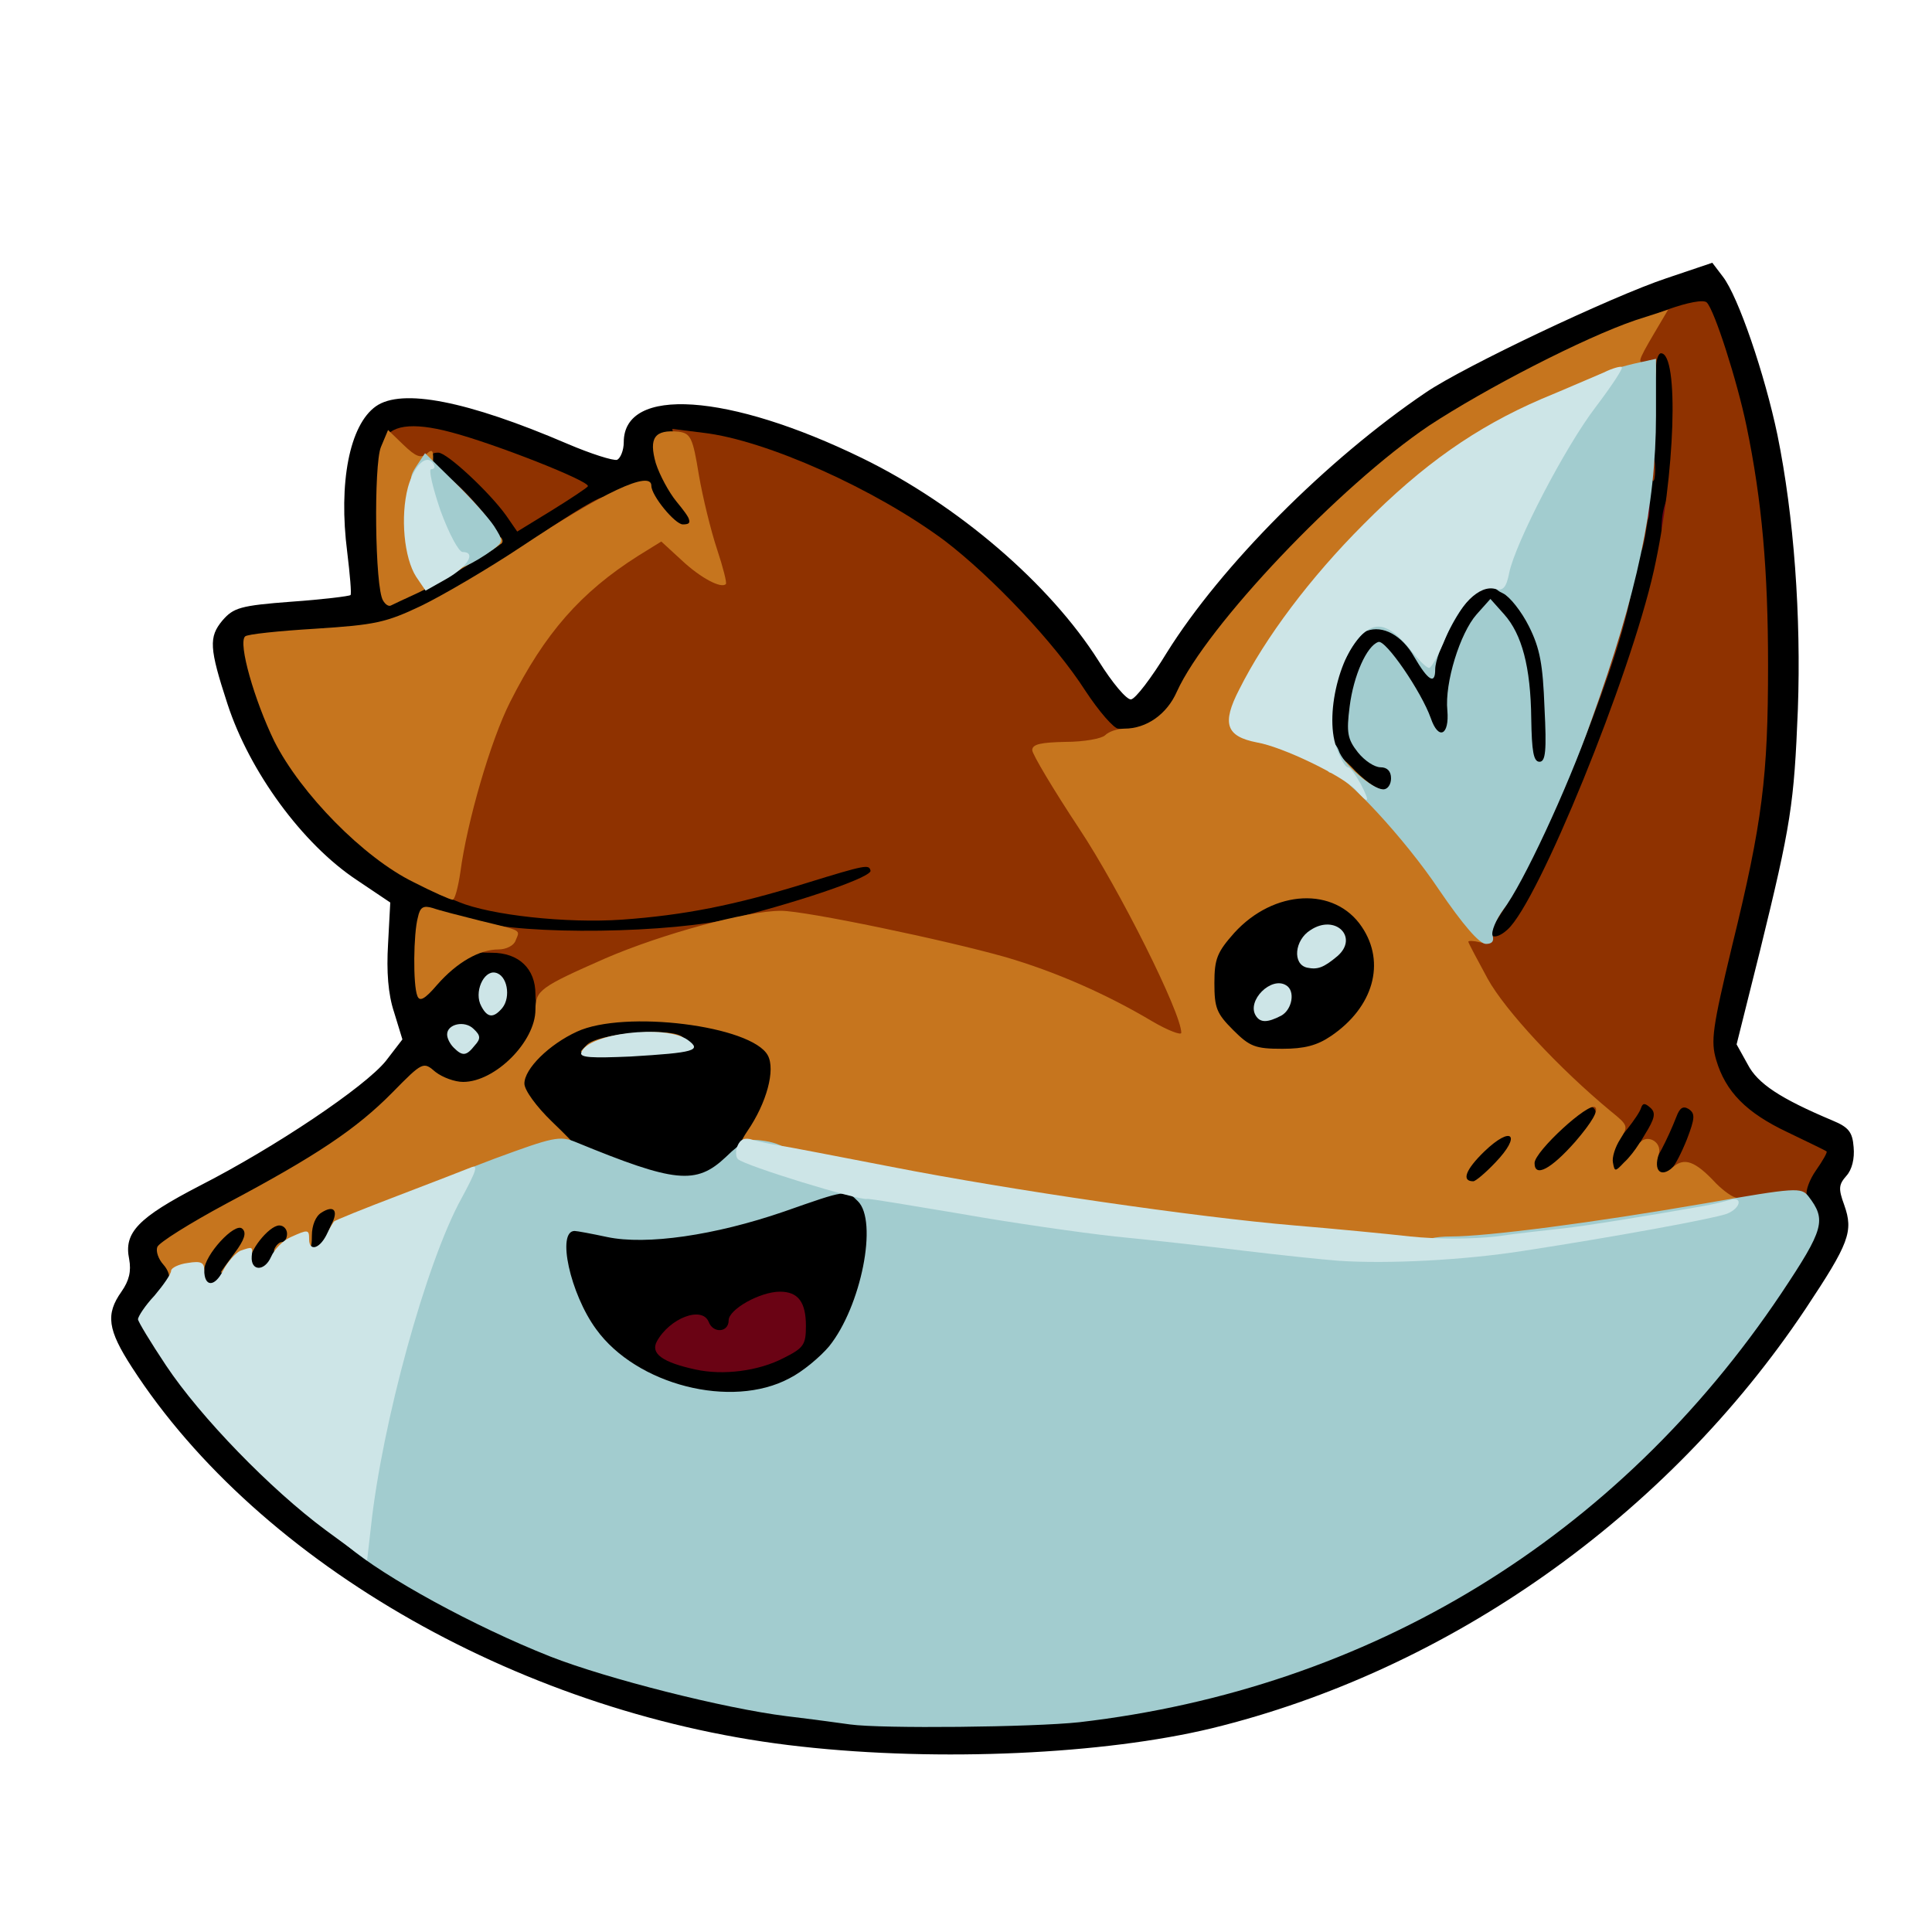
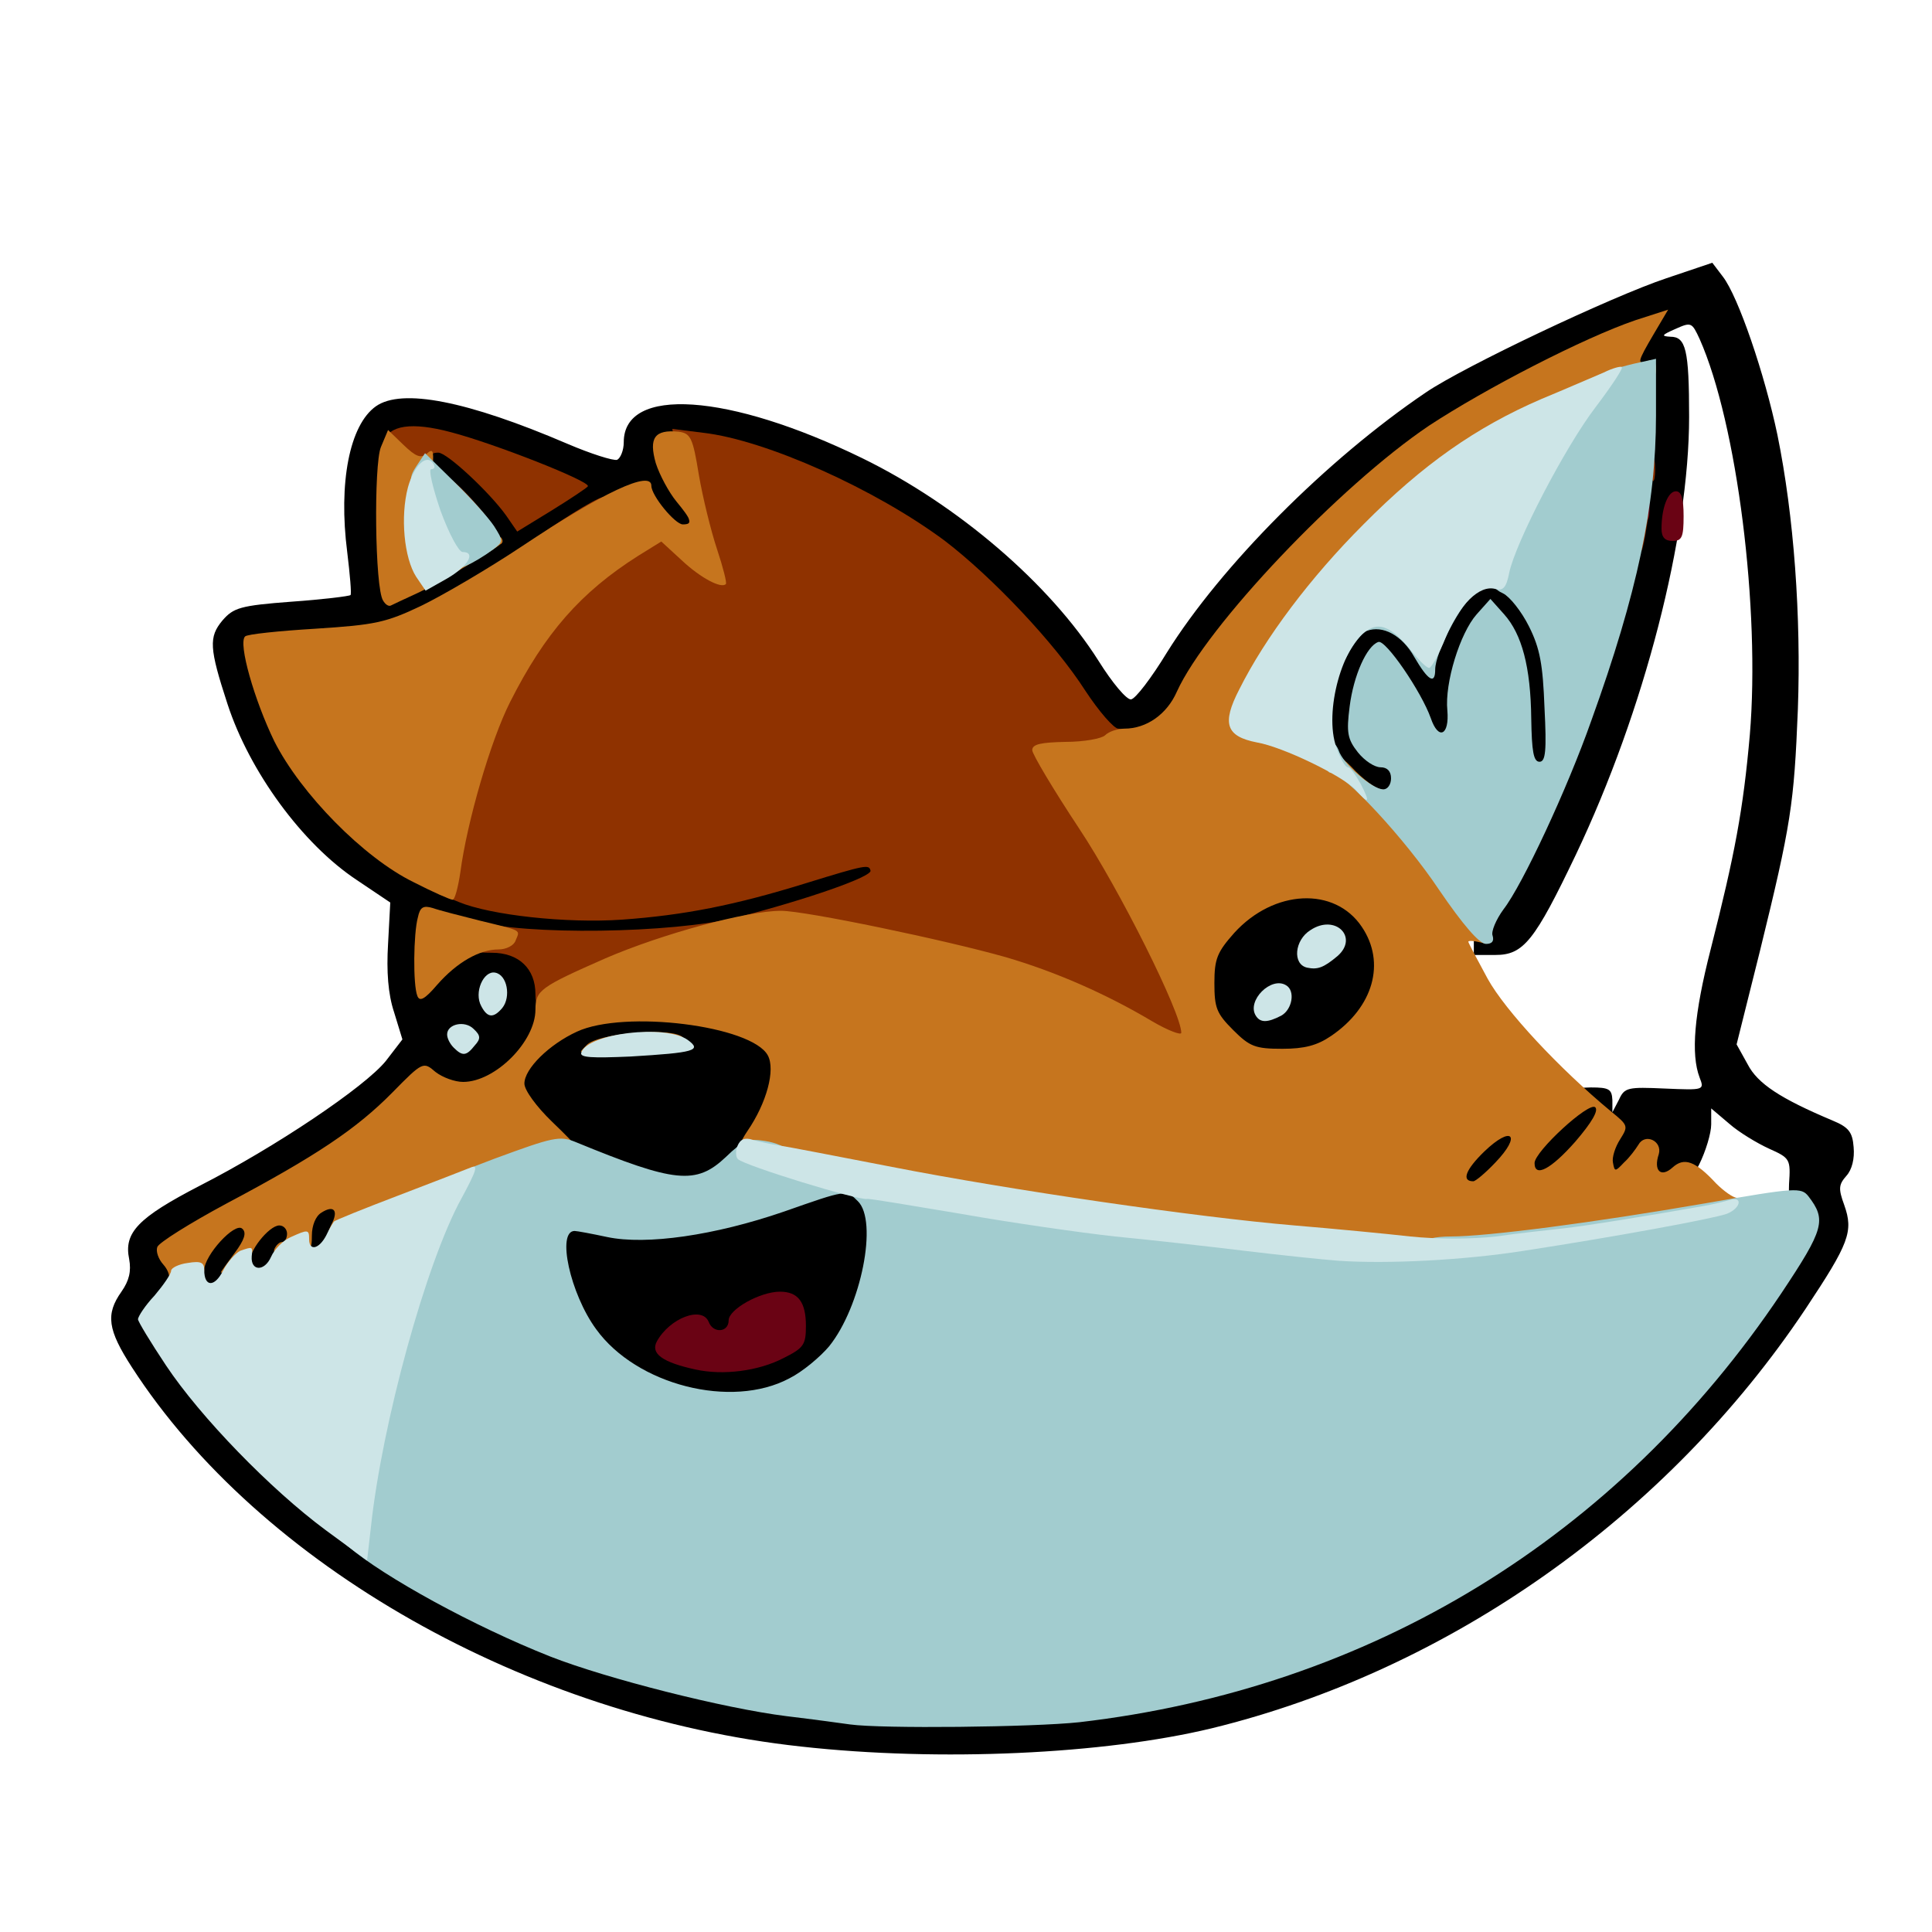
<svg xmlns="http://www.w3.org/2000/svg" version="1.0" width="350px" height="350px" viewBox="0 0 350 350" preserveAspectRatio="xMidYMid meet">
  <g fill="#000000">
    <path d="M145.1 316.4 c-49.6 -5.4 -98 -32.8 -121.2 -68.7 -4.4 -6.8 -4.8 -9.6 -1.9 -13.7 1.4 -2 1.8 -3.7 1.4 -5.9 -1 -4.8 1.6 -7.5 12.8 -13.3 13.7 -7 29.9 -17.9 33.7 -22.6 l3 -3.9 -1.5 -4.9 c-1.1 -3.3 -1.4 -7.4 -1.1 -12.4 l0.4 -7.5 -6.1 -4.1 c-9.8 -6.5 -19.4 -19.6 -23.4 -31.9 -3.3 -10.1 -3.4 -12.1 -0.9 -15.1 2 -2.3 3.2 -2.7 12.5 -3.4 5.7 -0.4 10.5 -1 10.7 -1.2 0.2 -0.2 -0.1 -3.7 -0.6 -7.8 -1.6 -12.5 0.4 -23 5.2 -26.4 4.7 -3.3 16.5 -1 34.7 6.8 4.2 1.8 8.3 3.1 9 2.9 0.6 -0.3 1.2 -1.7 1.2 -3.2 0 -10.2 19 -8.9 43.2 2.9 17.4 8.5 34 22.8 42.8 36.7 2.5 4 5.1 7.1 5.9 7 0.8 -0.1 3.7 -3.9 6.5 -8.5 9.8 -15.7 29 -35 46.9 -47.1 6.9 -4.7 33.7 -17.4 43.6 -20.7 l8.3 -2.8 1.9 2.5 c2.8 3.6 7.6 17.7 9.9 28.7 3 14.7 4.3 32.9 3.7 49.7 -0.7 17.2 -1.2 20.7 -6.9 43.9 l-4.2 16.8 2 3.6 c1.8 3.5 5.9 6.2 15.4 10.2 2.9 1.2 3.6 2.1 3.8 4.8 0.2 2.1 -0.3 4.1 -1.3 5.2 -1.4 1.6 -1.5 2.3 -0.4 5.3 1.7 4.8 0.9 6.9 -7 18.8 -25.1 37.6 -64.6 65.5 -107.6 76 -19.5 4.7 -49.2 6.1 -74.4 3.3z m47.4 -7.4 c52.3 -6 97.3 -33.4 126.6 -76.9 5.4 -8 6.7 -10.6 5.9 -11.7 -0.7 -0.7 -1 -3.4 -0.9 -5.9 0.3 -4.5 0.2 -4.7 -3.6 -6.4 -2.2 -1 -5.5 -3 -7.2 -4.5 l-3.3 -2.8 0 2.9 c0 1.6 -1 4.9 -2.2 7.3 -1.8 3.5 -2.9 4.6 -5.1 4.8 -1.6 0.2 -3.6 0 -4.5 -0.4 -1 -0.3 -3.4 -0.6 -5.4 -0.5 -3.5 0.2 -3.8 0.1 -3.8 -2.5 l0 -2.8 -2.8 2.7 c-2.1 2.1 -3.8 2.7 -7 2.7 -2.6 0 -4.2 -0.5 -4.2 -1.2 0 -0.6 -1.1 -0.1 -2.4 1.1 -1.8 1.7 -3.3 2.2 -6.2 1.9 -3.6 -0.3 -3.9 -0.5 -4.2 -3.7 -0.6 -6.5 10.3 -14.2 14.4 -10.1 0.7 0.7 2.1 -0.2 4.4 -2.5 2.7 -2.8 4.2 -3.5 7.2 -3.5 3.3 0 3.8 0.3 3.9 2.3 l0 2.2 1.2 -2.3 c1 -2.2 1.6 -2.3 8.3 -2 7.1 0.3 7.2 0.3 6.3 -2 -1.6 -4.2 -1 -11.5 2 -23.2 4.4 -17.3 5.9 -25.3 7.1 -38.9 1.9 -22.7 -2.3 -56.4 -9.1 -71.7 -1.4 -3 -1.5 -3.1 -4.4 -1.8 -2.5 1.1 -2.6 1.3 -0.9 1.4 2.8 0 3.4 2.3 3.4 14.5 0 21.7 -8.1 53.2 -20.5 79.3 -7.5 15.7 -9.5 18.2 -14.6 18.2 l-3.9 0 0 -4.1 c0 -2.7 0.8 -5.1 2.4 -7.2 1.4 -1.8 4.3 -7 6.6 -11.7 l4.1 -8.5 -3 -0.3 -3 -0.3 0.1 -7.8 c0 -4.2 -0.3 -8.8 -0.6 -10.2 -1.4 -4.6 -2.8 -7.9 -3.6 -7.9 -1.6 0 -4.2 8.9 -4.4 14.7 l-0.1 5.8 -4 0.3 c-3.9 0.3 -4.1 0.2 -6.2 -4.5 -1.2 -2.6 -2.9 -5.7 -3.7 -6.8 -1.4 -1.7 -1.7 -1.8 -2.6 -0.5 -2.7 4.1 0 12 4.2 12 1.5 0 1.8 0.8 1.8 5 l0 5 -4.4 0 c-5 0 -8.7 -2.4 -11.2 -7.3 -2.4 -4.6 -1.4 -17.2 1.8 -22.9 l2.4 -4.3 5.9 0 c3.3 0.1 6.7 0.4 7.6 0.8 1.1 0.6 1.9 -0.2 3.2 -2.7 2.3 -4.9 5.8 -7 10.8 -6.3 2.2 0.3 4.7 1.1 5.6 1.9 3.2 2.6 5.6 10.1 6.2 19.3 l0.6 9 4.2 -13 c6.8 -20.8 8.4 -28.5 9 -44.2 0.3 -7.9 0.2 -14.3 -0.2 -14.3 -2.3 0 -26.2 12.6 -34.5 18.1 -16.3 10.9 -40.4 36.3 -45.8 48.2 -2.1 4.9 -5.6 6.7 -12.6 6.7 l-5.5 0 -4.7 -7.2 c-6.3 -10 -22.9 -26.1 -33 -32.1 -13.6 -8.1 -34.5 -16 -37.4 -14.2 -1.2 0.7 1 5.4 3.4 7.4 1 0.8 1.6 2.9 1.6 5.2 l0 3.9 -4.2 0 c-3.4 0 -4.6 -0.5 -6.8 -3.1 l-2.6 -3.2 -3.3 1.7 c-1.8 1 -8 4.9 -13.9 8.8 -5.9 3.9 -14 8.6 -18 10.6 -6.5 3.1 -8.3 3.5 -18.1 4 -6 0.2 -11.5 0.8 -12.1 1.2 -1 0.6 -0.9 1.9 0.4 5.7 4.5 13.6 16.8 27.4 30.1 33.8 17.6 8.5 38.2 8 66.6 -1.5 5.1 -1.7 10.4 -3 11.8 -2.8 2.3 0.3 2.6 0.8 2.9 4.3 l0.3 4.1 -6.3 2.2 c-14.4 5.1 -25.9 7.3 -40.9 7.9 l-14.5 0.6 0.4 5.6 c0.2 3.1 0.6 5.7 0.7 5.9 0.1 0.1 1.4 -0.2 2.9 -0.8 4.9 -1.8 23.6 -1.2 31 1 7.7 2.4 9 4.2 8.4 11.4 -0.6 6.5 -3.2 12 -8 16.8 -3.7 3.7 -4.1 3.8 -10.6 3.8 -7 0 -14.2 -1.9 -21.8 -5.8 -4.3 -2.2 -10.4 -8.4 -10.4 -10.5 0 -0.8 -2.2 -1.1 -7.6 -1 -6.9 0.1 -8 0.4 -10.8 3.1 -4.7 4.4 -10.4 8.5 -18.1 13 -4.6 2.8 -6.3 4.2 -4.9 4.2 1.2 0 2.7 -0.7 3.4 -1.5 0.8 -0.9 3 -1.5 5.6 -1.5 4.4 0 4.4 0 4.4 3.5 0 2 -0.7 4.9 -1.5 6.5 -1.3 2.6 -2.1 3 -5.5 3 -2.9 0 -4.2 0.5 -5 2 -0.8 1.5 -2.1 2 -4.9 2 -2.7 0 -4.1 0.5 -4.5 1.6 -0.5 1.3 -1.6 1.5 -5.1 1.2 -3.3 -0.4 -4.8 -0.1 -6 1.2 -0.8 0.9 -1.5 2 -1.5 2.5 0 1.8 9.8 14.3 16.9 21.4 15.3 15.4 33.9 27.5 55.8 36.2 10.2 4 31.5 9.4 42.8 10.8 5 0.6 10.1 1.3 11.5 1.5 5.6 0.8 27.1 0.5 35.5 -0.4z m-110.5 -139.3 c0 -1.6 -3.5 -0.1 -3.8 1.6 -0.3 1.6 -0.1 1.7 1.7 0.5 1.2 -0.7 2.1 -1.7 2.1 -2.1z m-2.4 -68.9 c3 -1.8 5.4 -3.7 5.4 -4.2 0 -0.5 -2.2 -3.1 -5 -5.6 -3.6 -3.3 -5 -5.4 -5 -7.3 0 -3.4 -1.3 -3.5 -2.8 -0.2 -1.3 2.7 -1.6 14.4 -0.6 18.3 0.8 2.9 1.6 2.8 8 -1z m17.8 -11.6 c0.3 -0.5 -1.1 -1.6 -3 -2.6 -3.5 -1.6 -3.7 -1.2 -1.1 2.2 1.1 1.4 3.3 1.6 4.1 0.4z" />
    <path d="M118.7 253.6 c-5.8 -2.1 -11.4 -6.2 -14.2 -10.4 -4.2 -6.4 -6.6 -17.1 -4.9 -21.6 0.7 -1.8 6.5 -2.1 12.5 -0.7 5.2 1.2 15.6 -0.5 26.9 -4.4 5.5 -1.9 11.7 -3.5 13.9 -3.5 6 0 7.1 1.7 7.1 11.1 0 13.6 -5 23.9 -14 28.6 -3.7 1.9 -5.8 2.3 -13.9 2.3 -5.4 -0.1 -11.3 -0.7 -13.4 -1.4z m20.3 -10.6 c4 -2.1 4.9 -3.3 2.9 -4.5 -1.8 -1.2 -6.9 1.6 -6.9 3.7 0 1.9 -0.5 2 -5.5 1.6 -3.1 -0.3 -5 -0.1 -4.3 0.3 2.4 1.6 9.8 0.9 13.8 -1.1z" />
    <path d="M220.4 189.6 c-3.3 -3.3 -3.4 -3.6 -3.4 -11.5 0 -7.9 0.1 -8.2 3.6 -12.1 5.8 -6.4 18.2 -8.8 25.5 -4.9 6.1 3.2 8.2 17.2 3.6 24 -4.2 6.2 -7.9 7.9 -17.4 7.9 -8.3 0 -8.6 -0.1 -11.9 -3.4z" />
  </g>
  <g fill="#6a0314">
    <path d="M126 248.1 c-6 -1.3 -8.2 -2.9 -7 -5.1 2.3 -4.2 8.2 -6.5 9.4 -3.5 0.8 2.1 3.6 1.9 3.6 -0.3 0 -2 5.7 -5.2 9.3 -5.2 3.3 0 4.7 1.9 4.7 6.2 0 3.4 -0.4 4 -4 5.8 -4.6 2.4 -11 3.2 -16 2.1z" />
    <path d="M301 95.8 c0 -3.9 1.2 -6.8 2.6 -6.8 1 0 1.4 1.3 1.4 4.5 0 3.8 -0.3 4.5 -2 4.5 -1.4 0 -2 -0.7 -2 -2.2z" />
    <path d="M298.2 92 c0 -1.9 0.2 -2.7 0.5 -1.7 0.2 0.9 0.2 2.5 0 3.5 -0.3 0.9 -0.5 0.1 -0.5 -1.8z" />
  </g>
  <g fill="#8f3200">
-     <path d="M306.2 216.1 c-2.3 -2.2 -3.8 -4.2 -3.3 -4.5 0.5 -0.4 1.7 -2.7 2.7 -5.2 1.5 -3.9 1.5 -4.7 0.3 -5.5 -1 -0.6 -1.6 -0.2 -2.2 1.4 -1.6 4.1 -4 8.7 -4.6 8.7 -0.3 0 -1.2 -0.4 -2 -0.9 -1.1 -0.7 -1 -1.5 0.9 -4.6 1.8 -2.9 2 -3.9 1 -4.8 -1 -0.9 -1.4 -0.9 -1.7 0 -0.2 0.7 -1.3 2.3 -2.4 3.7 -1.7 2.2 -2.2 2.3 -4.9 1.3 -1.9 -0.7 -2.6 -1.5 -2 -2.1 1.9 -1.9 1.1 -3.7 -1.2 -3.1 -1.9 0.5 -3.7 -0.9 -9.9 -7.2 -8.6 -8.8 -13.9 -17.5 -13.9 -22.8 0 -3.2 0.2 -3.5 2.9 -3.5 2.2 0 3.7 -0.9 5.5 -3.3 4.4 -5.7 13.3 -25.7 19.1 -42.8 3.1 -9 5.3 -14.8 4.9 -12.9 -2.8 14.6 -16.6 47.8 -24.6 59.2 -1.8 2.5 -0.1 3.4 2.3 1.2 5.6 -5 22.2 -45.8 26.5 -65 3.9 -17.5 4.6 -39.4 1.3 -39.4 -0.5 0 -0.9 1.3 -0.9 2.8 0 2.6 -0.3 2.8 -3 2.4 -2.7 -0.4 -3 -0.8 -3 -4.1 0 -2.1 0.6 -4.5 1.3 -5.4 1.6 -2.2 12.7 -6.1 13.9 -4.9 1.4 1.4 5.5 14.2 7.2 22.4 2.8 13.5 3.9 26.2 3.9 43.3 0 20.1 -1 28.4 -6.5 50.8 -3.6 15 -3.9 17.3 -2.9 20.7 1.7 5.8 5.5 9.6 12.9 13.1 3.7 1.8 6.9 3.3 7.1 3.5 0.2 0.1 -0.7 1.7 -1.9 3.4 -1.2 1.7 -1.9 3.7 -1.7 4.5 0.8 1.8 -1.6 2.6 -9.8 3.1 l-7 0.5 -4.3 -4z" />
    <path d="M204.8 187.5 c-12.3 -7.3 -25.3 -11.8 -48.3 -16.5 -21.1 -4.3 -29.3 -4.6 -30.3 -0.8 -0.2 1 -1 1.8 -1.7 1.8 -1.6 0 -21.7 8.8 -22.9 10 -0.6 0.6 -1.8 1 -2.8 1 -1.3 0 -1.8 -0.8 -1.8 -2.9 0 -4.6 -3 -7.5 -7.9 -7.5 -3.3 0 -4.1 -0.3 -4.1 -1.8 0 -1 0.8 -1.8 1.8 -1.9 0.9 -0.1 -0.2 -0.5 -2.5 -1.1 -2.4 -0.5 -4.3 -1.3 -4.3 -1.8 0 -0.4 2.6 -0.1 5.8 0.8 9.2 2.7 36 2.3 47.7 -0.6 12.5 -3.2 24.6 -7.4 24.2 -8.5 -0.3 -1.1 -0.7 -1.1 -11.7 2.3 -12.9 4 -22.1 5.8 -33.3 6.6 -10.1 0.7 -23.8 -0.8 -29.6 -3.2 l-3.4 -1.4 0.6 -5.8 c1 -9.7 5.6 -25.2 9.7 -33.1 5.7 -10.8 12 -18.3 20.1 -23.7 6.2 -4.1 7.5 -4.6 11 -4.1 4.3 0.6 4.3 0.6 3 -4.3 -0.5 -1.9 -1.2 -5.7 -1.6 -8.4 l-0.7 -4.9 5.6 0.7 c11.3 1.3 31.2 10.2 43.8 19.6 8.5 6.5 19.9 18.5 25.4 27.1 2.5 3.8 5.2 6.9 6 6.9 1 0 1.4 0.8 1.2 2.2 -0.2 1.9 -1.2 2.4 -5.3 3.2 -2.7 0.5 -5.1 0.9 -5.2 1.1 -0.2 0.1 2.9 5 6.8 10.9 8.2 12.6 16.9 31.9 16.9 37.7 0 3.7 -0.1 3.9 -3.2 3.9 -1.9 -0.1 -5.7 -1.5 -9 -3.5z" />
    <path d="M297.1 97.9 c0 -1.3 0.4 -3.3 0.9 -4.4 0.7 -1.4 0.8 -0.8 0.3 2 -0.7 4.6 -1.3 5.9 -1.2 2.4z" />
    <path d="M87.1 94.5 c-4 -5.6 -8.1 -8.5 -11.8 -8.5 -3.7 0 -6.7 -3.1 -5.8 -5.9 0.9 -3.1 5.1 -3.7 12.2 -1.8 7.7 2 25.3 8.9 24.8 9.8 -0.2 0.3 -3.2 2.3 -6.6 4.4 l-6.2 3.8 -2 -2.9 c-3 -4.2 -10.7 -11.4 -12.3 -11.4 -2.4 0 -1.5 1.7 2.4 4.9 3.9 3.1 9.9 10.8 9 11.6 -0.2 0.3 -1.9 -1.5 -3.7 -4z" />
    <path d="M101.4 94.5 c6.6 -4.3 9.3 -5.5 8.2 -3.7 -0.9 1.4 -12.3 8.2 -13.8 8.2 -0.7 0 1.8 -2.1 5.6 -4.5z" />
    <path d="M299.2 85 c0 -1.9 0.2 -2.7 0.5 -1.7 0.2 0.9 0.2 2.5 0 3.5 -0.3 0.9 -0.5 0.1 -0.5 -1.8z" />
  </g>
  <g fill="#c6751e">
    <desc>cursor-land.com</desc>
    <path d="M30.5 231.9 c0.4 -0.5 0 -1.8 -0.9 -2.8 -0.9 -1 -1.4 -2.4 -1.1 -3.2 0.3 -0.8 5.9 -4.3 12.4 -7.8 16.4 -8.7 23.7 -13.6 30.2 -20.2 5.5 -5.6 5.6 -5.6 7.8 -3.7 1.3 1 3.5 1.8 5 1.8 5.8 0 13.1 -7.3 13.1 -13.1 0 -3.5 0.9 -4.1 12.7 -9.3 10.2 -4.4 25.6 -8.6 31.8 -8.6 4.4 0 29.8 5.3 40.7 8.4 8.9 2.6 18.1 6.6 26.5 11.6 2.9 1.7 5.3 2.6 5.3 2.1 0 -3.6 -11.2 -26 -18.5 -37 -4.7 -7.1 -8.5 -13.5 -8.5 -14.2 0 -1.1 1.6 -1.4 6 -1.5 3.4 0 6.6 -0.6 7.2 -1.2 0.7 -0.7 2.3 -1.2 3.5 -1.2 4 0 7.7 -2.6 9.5 -6.7 5.4 -11.9 29.5 -37.3 45.7 -48.2 10.2 -6.7 28 -15.9 37.4 -19.1 l5.9 -1.9 -2.6 4.4 c-3 5.1 -3.1 5.6 -1.1 4.9 1 -0.4 1.5 0 1.5 1.5 0 1.3 -0.6 2.1 -1.6 2.1 -3.1 0 -24.4 9.9 -31.6 14.6 -10.4 6.9 -25.2 22 -33.1 34 -6.7 10.1 -8 13.4 -5.2 13.4 4.2 0 12.7 4.1 16.3 7.9 2.1 2.3 4.6 4.1 5.4 4.1 3.1 0 17.7 19.3 19.2 25.4 0.6 2.5 0.5 2.8 -1.3 2.3 -1.2 -0.3 -2.1 -0.3 -2.1 -0.1 0 0.2 1.6 3.2 3.5 6.7 3.2 5.8 13 16.3 22.3 24 3.2 2.6 3.2 2.7 1.7 5.1 -0.9 1.4 -1.5 3.3 -1.3 4.2 0.3 1.7 0.4 1.7 2 0 1 -0.9 2.1 -2.4 2.6 -3.2 1.2 -2.2 4.4 -0.7 3.7 1.7 -1 3 0.4 4.3 2.5 2.4 2.1 -1.9 4.1 -1.2 7.9 2.9 1.4 1.4 3.1 2.6 3.8 2.6 0.8 0 1.3 0.8 1.1 1.7 -0.4 1.9 -9.4 3.8 -33.8 6.8 -20.3 2.6 -49.5 0.8 -91 -5.4 -16.9 -2.6 -56.2 -10.1 -57.2 -11 -0.4 -0.4 0.3 -2.3 1.6 -4.2 3.5 -5.1 5.1 -11.1 3.7 -13.7 -2.9 -5.4 -26 -8.3 -34.6 -4.3 -5 2.3 -9.5 6.7 -9.5 9.4 0 1.2 2.2 4.2 5 6.9 5.2 5 5.7 5.8 3.9 5.8 -0.6 0 -9.9 3.4 -20.6 7.5 -10.8 4.1 -20.7 7.5 -22 7.5 -2.1 0 -2.2 -0.2 -1.3 -2.1 1.4 -2.6 0.5 -3.7 -1.8 -2.2 -1 0.6 -1.7 2.3 -1.7 4.1 0 2.8 -0.3 3.1 -3.6 3.4 -2.6 0.2 -3.5 0 -3.2 -0.9 0.3 -0.7 0.9 -1.3 1.4 -1.3 0.5 0 0.9 -0.7 0.9 -1.5 0 -0.8 -0.6 -1.5 -1.4 -1.5 -1.9 0 -5.8 5 -5.2 6.6 0.3 0.7 -0.7 1.4 -2.5 1.6 -1.6 0.3 -2.9 0.4 -2.9 0.3 0 -0.1 1.1 -1.6 2.5 -3.5 1.8 -2.4 2.2 -3.7 1.4 -4.4 -1.3 -1.3 -6.9 4.8 -6.9 7.5 0 0.9 -1 1.9 -2.2 2.3 -3.4 0.9 -5 0.7 -4.3 -0.5z m240.4 -21.3 c4.8 -5 3 -6.8 -2 -2 -3.4 3.3 -4.2 5.4 -2 5.4 0.4 0 2.2 -1.5 4 -3.4z m14.5 -3.8 c3 -3.5 4.2 -5.6 3.6 -6.2 -1.1 -1.1 -11 8 -11 10.1 0 2.7 3 1.1 7.4 -3.9z m-44.3 -19.1 c7.7 -5.2 10 -13.3 5.6 -19.8 -4.9 -7.3 -15.9 -6.8 -23.1 1.1 -3.1 3.5 -3.6 4.7 -3.6 9.1 0 4.5 0.4 5.5 3.4 8.5 3 3 4 3.4 8.9 3.4 4 0 6.3 -0.6 8.8 -2.3z" />
    <path d="M106.3 189.3 c1.9 -2 14.3 -3.2 17.1 -1.6 1.1 0.6 -0.6 0.8 -4.7 0.5 -4.3 -0.3 -7.5 0.1 -10.2 1.2 -3.8 1.6 -3.9 1.6 -2.2 -0.1z" />
    <path d="M75.6 180.4 c-0.8 -2 -0.7 -11.3 0.1 -14.2 0.4 -1.9 1 -2.2 2.7 -1.7 1.1 0.4 5 1.4 8.6 2.3 7.8 1.9 7.2 1.6 6.4 3.6 -0.3 0.9 -1.7 1.6 -3.1 1.6 -3.4 0 -7.5 2.3 -11.1 6.4 -2.3 2.7 -3.2 3.1 -3.6 2z" />
    <path d="M74.9 159.8 c-9 -4.4 -20.4 -16 -25.2 -25.5 -3.6 -7.4 -6.6 -17.8 -5.3 -19 0.3 -0.4 6.1 -1 12.7 -1.4 10.9 -0.7 12.8 -1.1 19.3 -4.2 3.9 -1.9 12.1 -6.7 18.1 -10.7 14.7 -9.8 23.5 -13.9 23.5 -11 0 1.8 4.3 7 5.7 7 1.9 0 1.6 -0.8 -1.2 -4.2 -1.3 -1.6 -3 -4.7 -3.7 -6.9 -1.3 -4.6 -0.2 -6.1 4.1 -5.7 2.2 0.3 2.6 1 3.7 7.8 0.7 4.1 2.2 10.2 3.3 13.5 1.1 3.3 1.8 6.1 1.6 6.3 -0.8 0.9 -4.6 -1.1 -8 -4.3 l-3.7 -3.4 -4.2 2.6 c-10.4 6.6 -16.9 14 -23.2 26.5 -3.5 6.9 -7.8 21.7 -9 30.8 -0.4 2.7 -1 5 -1.4 5 -0.4 0 -3.6 -1.4 -7.1 -3.2z" />
    <path d="M69.4 108.8 c-1.5 -2.3 -1.7 -24.6 -0.4 -27.8 l1.3 -3.1 2.8 2.7 c2.2 2.1 3.1 2.5 4.2 1.6 1.1 -1 1.3 -0.6 1.1 2.1 -0.1 1.7 -0.7 5 -1.4 7.3 -1 3.3 -0.9 4.7 0.4 7.7 0.8 2.1 1.9 3.7 2.4 3.7 0.4 0 3 -1.4 5.6 -3.1 2.7 -1.6 5.1 -2.8 5.4 -2.5 0.3 0.4 0.3 0.8 0.1 1 -1.4 1.3 -12.1 7.6 -15.4 9.1 -2.2 1 -4.3 2 -4.7 2.2 -0.4 0.2 -1 -0.2 -1.4 -0.9z" />
  </g>
  <g fill="#a2cccf">
    <path d="M154 312.4 c-1.4 -0.2 -6.5 -0.9 -11.5 -1.5 -11.3 -1.4 -32.6 -6.8 -42.8 -10.8 -13.9 -5.5 -30.1 -14.4 -36.7 -20 -2.9 -2.5 -3.2 -3 -1.5 -3.1 1.8 0 2.2 -1.3 3.8 -11 2.3 -14.2 6.9 -31.9 10.5 -41.4 1.8 -4.6 2.5 -7.7 1.9 -7.9 -2.4 -0.8 1 -2.7 11.9 -6.8 10.6 -3.9 11.8 -4.2 14.7 -3 18 7.4 21.8 7.8 27.2 2.7 3.1 -3 4.1 -3.4 7.1 -2.9 2 0.3 3.8 1.1 4.1 1.8 0.2 0.7 2.5 1.8 5 2.5 2.4 0.7 4.7 1.8 4.9 2.5 0.3 0.6 1.9 0.9 3.7 0.7 1.8 -0.2 11.1 1 20.7 2.7 9.6 1.7 22.5 3.5 28.5 4.1 6.1 0.6 16.2 1.7 22.5 2.5 18.4 2.2 30 2.8 30 1.6 0 -0.6 2 -1.1 4.8 -1.1 6.7 0 25.8 -2.5 46.1 -6 16.5 -2.9 17.4 -2.9 18.7 -1.3 3.3 4.3 2.9 5.9 -4.9 17.6 -29.7 44.3 -74.5 71.6 -127.2 77.7 -8.4 0.9 -35.8 1.2 -41.5 0.4z m-11 -62.7 c2.4 -1.2 5.6 -3.9 7.2 -5.8 5.8 -7.2 8.9 -22.7 5.2 -26.3 -2.1 -2.1 -2 -2.1 -13.4 1.9 -12.5 4.3 -24.9 6.1 -32 4.6 -2.8 -0.6 -5.5 -1.1 -5.9 -1.1 -3.3 0 -0.8 11.4 3.9 17.8 7.3 10.1 24.5 14.5 35 8.9z" />
    <path d="M260.7 161.2 c-6.2 -9.3 -17.3 -21.2 -19.6 -21.2 -1.3 0 -1.5 -4.7 -0.2 -5.5 0.5 -0.3 1.2 0.4 1.6 1.4 0.7 2.4 6.1 7.1 8.1 7.1 0.8 0 1.4 -0.9 1.4 -2 0 -1.3 -0.7 -2 -1.9 -2 -1.1 0 -2.9 -1.2 -4.1 -2.7 -1.9 -2.4 -2.1 -3.6 -1.5 -8.3 0.7 -5.6 3.1 -11 5.2 -11.7 1.3 -0.5 7.8 9 9.5 13.8 1.4 4.1 3.4 3.1 3 -1.4 -0.5 -5 2.3 -14 5.3 -17.4 l2.5 -2.8 2.5 2.8 c3.2 3.6 4.8 9.5 4.9 18.9 0.1 5.9 0.4 7.8 1.5 7.8 1.1 0 1.3 -2 0.9 -9.8 -0.3 -7.8 -0.8 -10.7 -2.8 -14.7 -1.4 -2.8 -3.5 -5.4 -4.7 -6 -1.6 -0.7 -2.3 -1.8 -2.3 -3.8 0 -3.6 5 -15.7 9.7 -23.3 2 -3.3 4.2 -7.1 5 -8.6 1.3 -2.6 5.9 -4.8 12.6 -6.2 l2.7 -0.6 0 10.3 c0 16.2 -3.4 32.2 -11.7 55.2 -4.4 12.5 -12.5 29.8 -15.9 34.2 -1.4 1.9 -2.3 4.1 -2 4.8 0.3 1 -0.1 1.5 -1.2 1.5 -1.2 0 -4.2 -3.5 -8.5 -9.8z" />
    <path d="M256.2 119 c-2.2 -3.9 -5.7 -5.8 -8.6 -4.7 -0.8 0.3 -2.4 2.3 -3.5 4.4 -1.1 2.1 -2 3.1 -2.1 2.3 0 -0.8 0.9 -3 2 -4.8 1.1 -1.8 2 -3.9 2 -4.7 0 -1.1 1.1 -1.5 4 -1.5 3.1 0 4 0.4 4 1.8 0.1 2.4 2.4 5.2 4.3 5.2 1 0 2.3 -1.6 3.2 -3.7 1.9 -4.6 4.3 -7.3 6.4 -7.3 1.1 0 0.9 0.5 -0.8 1.6 -2.4 1.7 -7.1 10.6 -7.1 13.7 0 2.8 -1.3 2 -3.8 -2.3z" />
    <path d="M81 103.3 c-0.8 -0.2 -2.7 -3.8 -4.3 -8.4 -2.7 -7.4 -2.8 -8.1 -1.3 -10.4 l1.6 -2.4 5.3 5.2 c3 2.9 6.2 6.5 7.2 8 1.7 2.7 1.7 2.8 -0.1 4.2 -3.7 2.7 -6.9 4.1 -8.4 3.8z" />
  </g>
  <g fill="#cde5e7">
    <path d="M59 277.2 c-10 -7.4 -22.7 -20.5 -28.9 -29.8 -2.8 -4.2 -5.1 -8 -5.1 -8.4 0 -0.5 1.3 -2.5 3 -4.3 1.6 -1.9 3 -3.9 3 -4.5 0 -0.5 1.4 -1.2 3 -1.4 2.4 -0.4 3 -0.1 3 1.3 0 3.1 1.9 3.1 3.4 0.1 0.8 -1.6 2.3 -3.2 3.1 -3.6 2.3 -0.8 2.3 -0.8 2.1 1 -0.2 2.7 2.3 2.8 3.5 0.1 0.6 -1.4 2.2 -3 3.6 -3.6 3.1 -1.4 3.3 -1.4 3.3 0.4 0 2.2 1.8 1.8 3.1 -0.7 0.6 -1.3 1.3 -2.4 1.4 -2.5 0.1 -0.2 5.3 -2.3 11.6 -4.7 6.3 -2.4 12.2 -4.7 13.2 -5.1 1.4 -0.6 1 0.6 -1.7 5.6 -6.4 11.6 -14.4 40.8 -16.4 59.5 l-0.7 6.1 -7.5 -5.5z" />
    <path d="M242.5 228.4 c-2.7 -0.2 -10.4 -1 -17 -1.8 -6.6 -0.8 -17.2 -2 -23.5 -2.6 -6.3 -0.7 -18.9 -2.5 -27.9 -4.1 -9 -1.5 -16.6 -2.8 -17 -2.7 -1.6 0.3 -22.1 -6 -23.4 -7.2 -0.4 -0.3 -0.5 -1.5 -0.1 -2.4 0.5 -1.2 1.3 -1.6 2.8 -1.1 1.1 0.3 3.3 0.8 4.7 1 1.4 0.2 10.7 2 20.5 3.9 21.5 4.2 55.1 9.1 72.9 10.6 7.2 0.6 16.6 1.5 21 2 4.8 0.5 11.1 0.5 15.5 0 4.1 -0.6 9.8 -1.2 12.5 -1.5 4.3 -0.5 14.2 -2.1 25 -4 1.7 -0.3 3.8 -0.8 4.8 -1.1 2.5 -0.8 2.1 1.5 -0.5 2.5 -2.5 0.9 -20.5 4.2 -36.8 6.7 -10.8 1.7 -24.6 2.4 -33.5 1.8z" />
    <path d="M105.3 190.7 c1.1 -3.5 15.3 -5.2 19.3 -2.3 2.6 1.9 1.3 2.3 -10.4 3 -7 0.3 -9.2 0.2 -8.9 -0.7z" />
    <path d="M82.2 189.8 c-0.7 -0.7 -1.2 -1.7 -1.2 -2.4 0 -1.9 3.2 -2.6 4.8 -1 1.3 1.2 1.3 1.8 0.2 3 -1.5 1.9 -2.2 2 -3.8 0.4z" />
    <path d="M227.5 184 c-1.7 -2.7 2.8 -7.2 5.5 -5.5 1.7 1 1.1 4.4 -0.9 5.5 -2.5 1.3 -3.8 1.3 -4.6 0z" />
    <path d="M87.2 182.3 c-1.4 -2.5 0.4 -6.5 2.5 -6.1 2.2 0.4 2.9 4.4 1.3 6.4 -1.6 1.9 -2.7 1.8 -3.8 -0.3z" />
    <path d="M236.8 175.3 c-2.7 -0.6 -2.3 -5 0.6 -6.8 4.5 -3 8.8 1.3 4.9 4.7 -2.5 2.1 -3.6 2.5 -5.5 2.1z" />
    <path d="M245.6 143.1 c-2.3 -2.5 -13.2 -7.8 -17.9 -8.6 -5.6 -1.1 -6.4 -3.4 -3.2 -9.6 4.7 -9.4 12.9 -20.3 22.5 -29.9 10.8 -10.9 20.4 -17.6 32.2 -22.7 4.6 -1.9 9.6 -4.1 11.3 -4.8 1.6 -0.8 3.1 -1.2 3.3 -1 0.3 0.2 -1.9 3.5 -4.7 7.2 -5.6 7.3 -14.6 24.7 -15.7 30.1 -0.5 2.6 -1.1 3.3 -2.5 2.9 -2.9 -0.8 -6.5 2.8 -9 8.8 -1.2 3 -2.6 5.5 -3 5.5 -0.4 0 -1.7 -1.2 -2.9 -2.7 -3.4 -4.3 -5.7 -5.6 -8 -4.3 -4.8 2.6 -8.2 15 -5.9 21.4 0.7 2 1.6 3.6 2.1 3.6 0.4 0 1.4 1.4 2.3 3 1.8 3.5 1.5 3.8 -0.9 1.1z" />
    <path d="M75.4 104.5 c-2.2 -3.4 -2.9 -10.9 -1.5 -16.2 1.1 -4 3.4 -6.2 4.6 -4.3 0.4 0.6 0.2 1 -0.4 1 -0.5 0 0.3 3.4 1.7 7.5 1.5 4.1 3.3 7.5 4 7.5 2.5 0 1 2.6 -2.8 4.8 l-3.9 2.2 -1.7 -2.5z" />
  </g>
</svg>